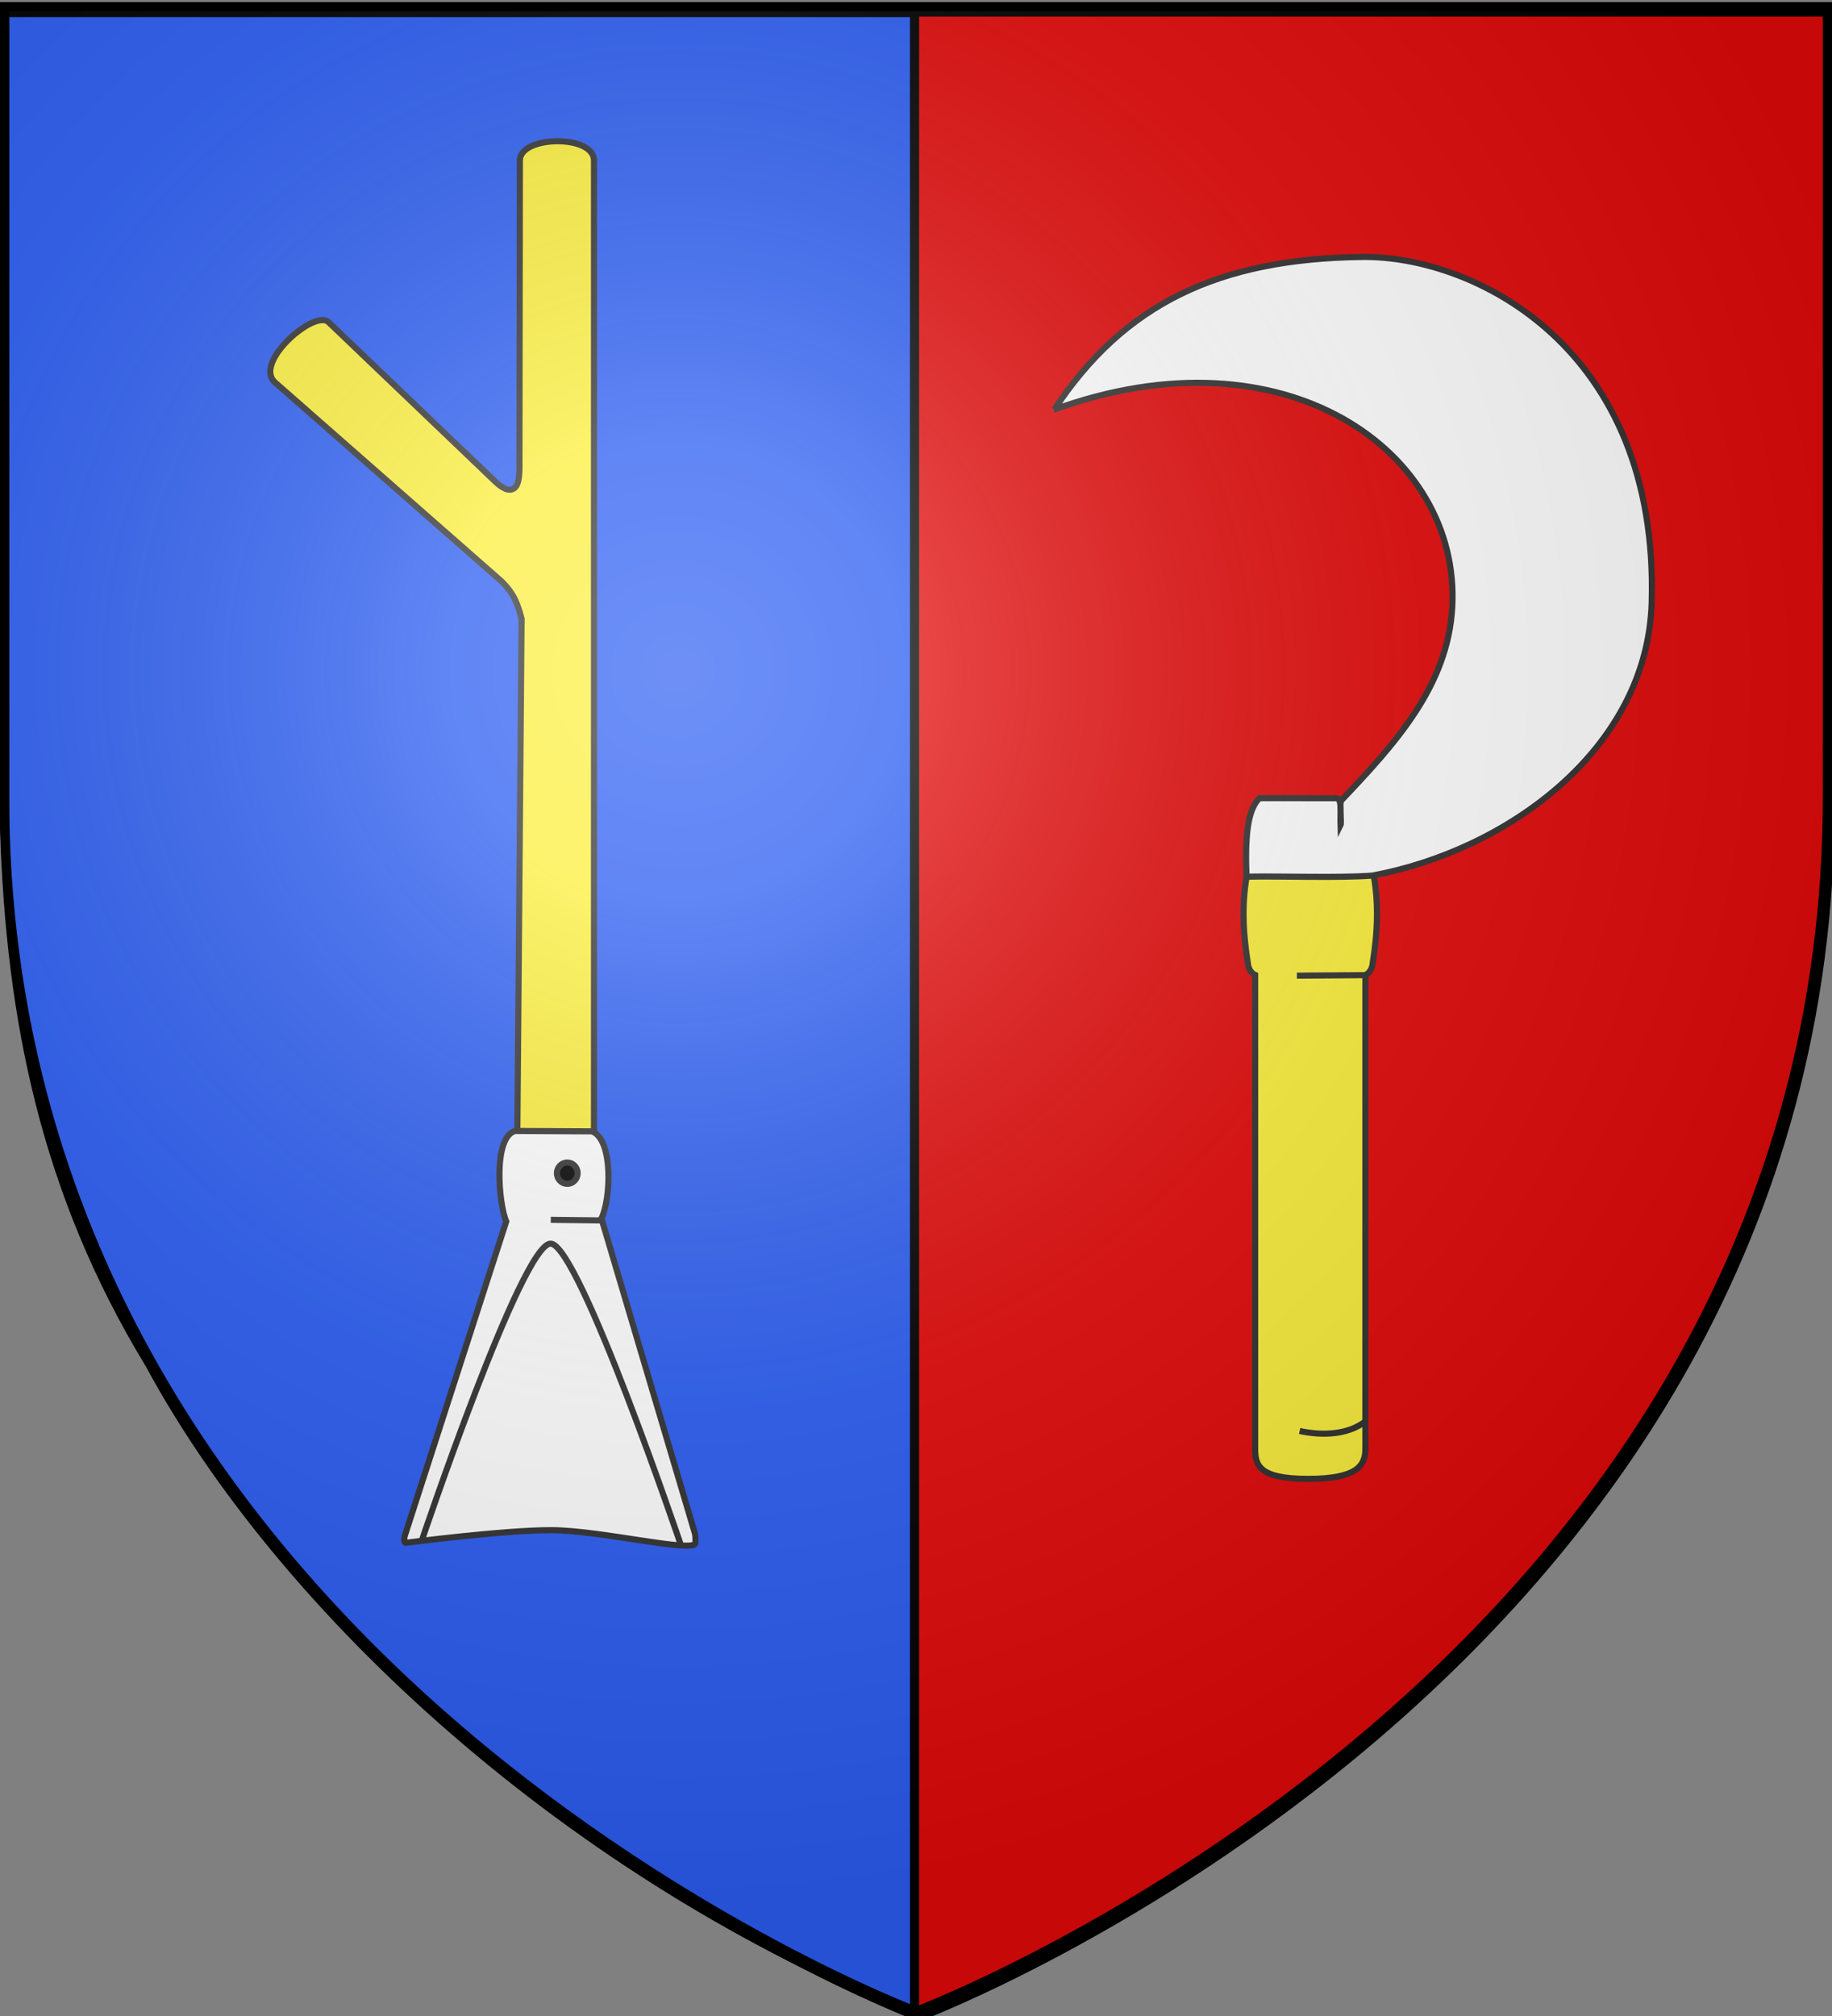
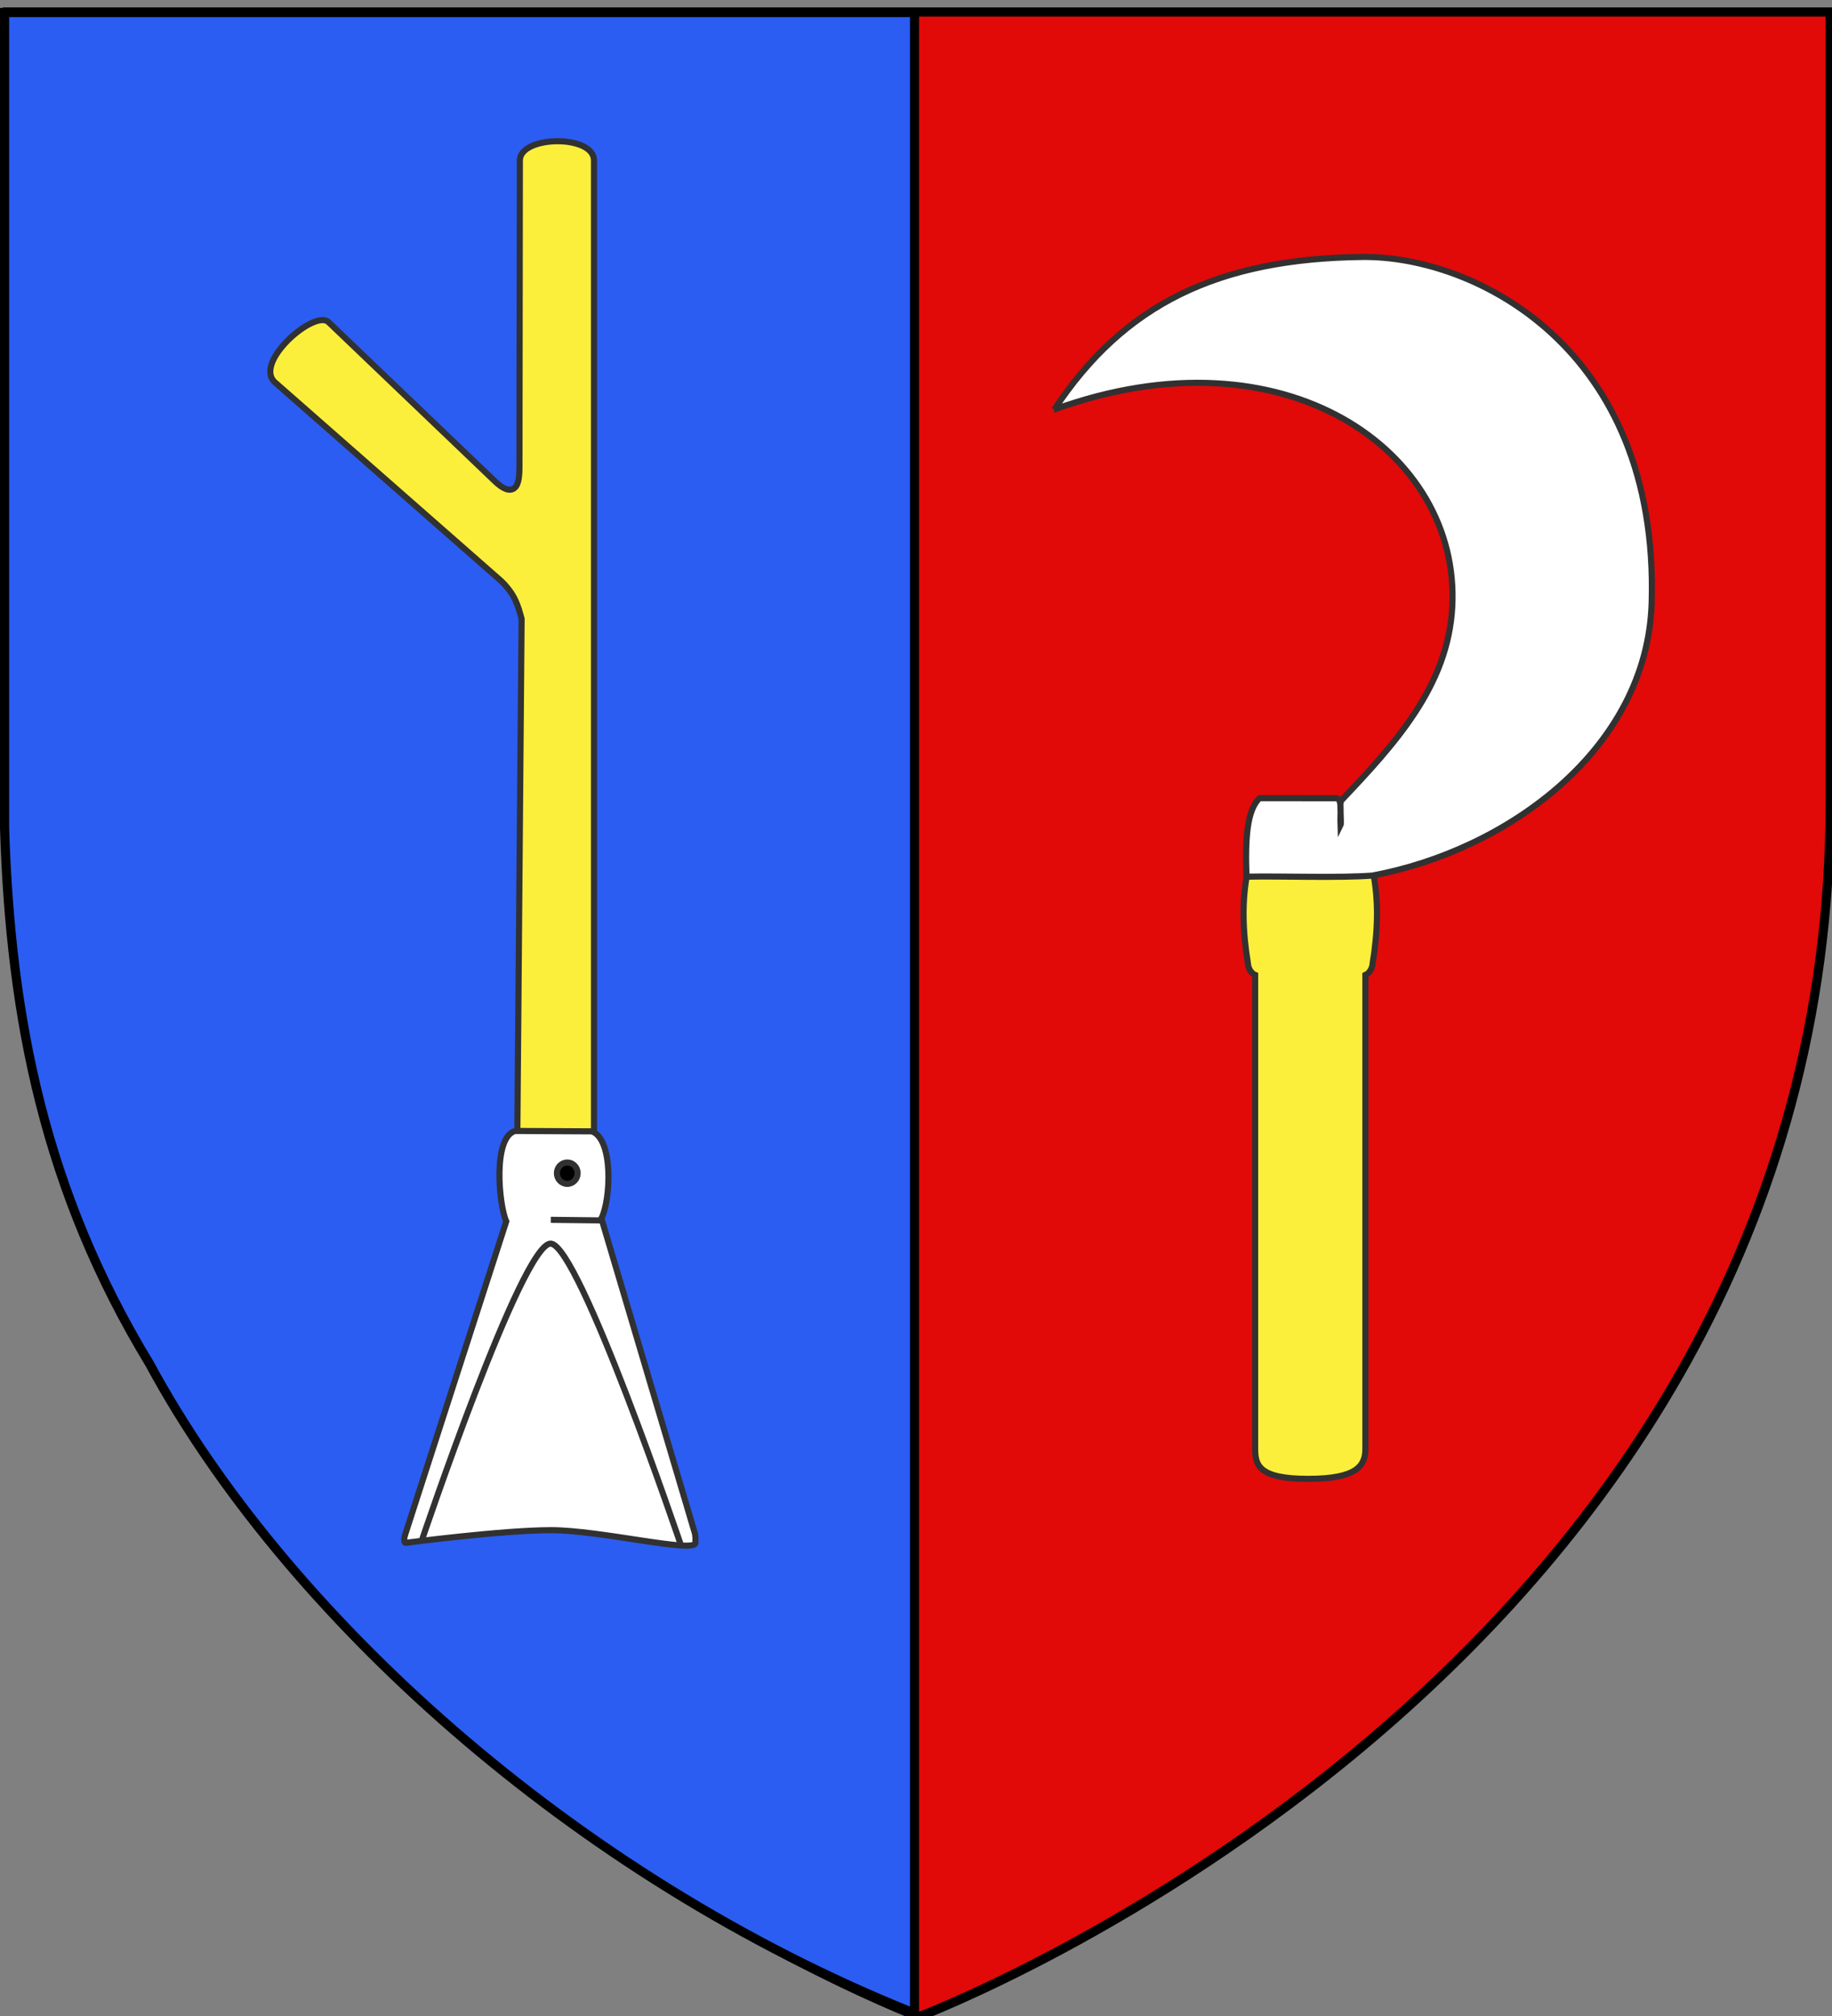
<svg xmlns="http://www.w3.org/2000/svg" xmlns:xlink="http://www.w3.org/1999/xlink" width="600" height="660" version="1.0">
  <rect width="100%" height="100%" fill="#808080" stroke="none" />
  <desc>Flag of Canton of Valais (Wallis)</desc>
  <defs>
    <radialGradient xlink:href="#b" id="c" cx="221.445" cy="226.331" r="300" fx="221.445" fy="226.331" gradientTransform="matrix(1.353 0 0 1.349 -77.63 -85.747)" gradientUnits="userSpaceOnUse" />
    <linearGradient id="b">
      <stop offset="0" style="stop-color:white;stop-opacity:.314" />
      <stop offset=".19" style="stop-color:white;stop-opacity:.251" />
      <stop offset=".6" style="stop-color:#6b6b6b;stop-opacity:.125" />
      <stop offset="1" style="stop-color:black;stop-opacity:.125" />
    </linearGradient>
  </defs>
  <g style="display:inline">
    <path d="M300.913 660.252s298.5-112.32 298.5-397.772V3.928h-597V262.48c0 285.452 298.5 397.772 298.5 397.772z" style="fill:#e20909;fill-opacity:1;fill-rule:evenodd;stroke:#000;stroke-width:3;stroke-linecap:butt;stroke-linejoin:miter;stroke-miterlimit:4;stroke-opacity:1;stroke-dasharray:none" />
  </g>
  <path d="M299.518 4.097v655.026C187.434 614.341 92.81 527.632 48.981 446.46 14.9 390.377 3.436 333.898 1.498 271.09V4.097z" style="fill:#2b5df2;fill-opacity:1;fill-rule:evenodd;stroke:#000;stroke-width:2.995;stroke-linecap:butt;stroke-linejoin:miter;stroke-miterlimit:4;stroke-opacity:1;stroke-dasharray:none;display:inline" />
  <path d="M447.183 474.246V319.19c1.384-.548 2.333-2.418 2.371-3.795 1.647-10.188 2.135-20.376 0-30.565h-40.852c-2.135 10.189-1.647 20.377 0 30.565.038 1.377.987 3.247 2.371 3.795v155.056c0 5.47 1.21 9.906 17.384 9.906 16.175 0 18.726-4.436 18.726-9.906z" style="font-size:medium;font-style:normal;font-variant:normal;font-weight:400;font-stretch:normal;text-indent:0;text-align:start;text-decoration:none;line-height:normal;letter-spacing:normal;word-spacing:normal;text-transform:none;direction:ltr;block-progression:tb;writing-mode:lr-tb;text-anchor:start;baseline-shift:baseline;color:#000;fill:#fcef3c;fill-opacity:1;fill-rule:nonzero;stroke:#313131;stroke-width:2;stroke-miterlimit:4;stroke-dasharray:none;marker:none;visibility:visible;display:inline;overflow:visible;font-family:Sans;-inkscape-font-specification:Sans" />
  <path d="M345.3 134.066c75.531-27.371 133.087 13.75 130.33 64.656-1.408 25.992-18.957 45.004-36.366 63.369-.63.666.16 7.374-.238 8.15-.153-4.061.614-8.525-1.24-8.916l-25.263-.03c-4.128 3.871-4.732 13.165-4.285 25.709 11.188-.243 30.147.483 41.197-.357 44.224-8.202 90.098-41.363 91.504-89.403 2.447-83.626-58.12-113.554-94.761-113.118-47.157.561-77.994 15.32-100.877 49.94z" style="fill:#fff;stroke:#313131;stroke-width:2;stroke-miterlimit:4;stroke-dasharray:none" />
-   <path d="m446.952 319.245-22.211.167M425.645 468.483c7.83 1.666 16.045 1.145 21.565-3.186" style="color:#000;fill:none;stroke:#313131;stroke-width:2;stroke-linecap:butt;stroke-linejoin:miter;stroke-miterlimit:4;stroke-opacity:1;stroke-dasharray:none;stroke-dashoffset:0;marker:none;visibility:visible;display:inline;overflow:visible" />
  <path d="M159.53 69.98c.012-8.211 24.274-8.611 24.274 0V392.6l-25.134-.132 1.425-172.471c-1.105-3.975-2.049-7.927-6.774-12.419l-73.948-64.916c-7.358-6.46 12.976-24.082 17.5-19.757l54.6 52.202c2.247 2.147 4.569 3.412 6.23 2.151 1.246-.945 1.688-3.189 1.693-6.982z" style="color:#000;fill:#fcef3c;stroke:#313131;stroke-width:2;stroke-linecap:butt;stroke-linejoin:miter;stroke-miterlimit:4;stroke-opacity:1;stroke-dasharray:none;stroke-dashoffset:0;marker:none;visibility:visible;display:inline;overflow:visible" transform="translate(10.732 -17.439)" />
  <path d="M-477.704 419.526c8.376 3.136 7.34 26.487 3.672 33.855l36.27 122.142c.435 1.467.29 2.856.302 3.99.047 4.18-37.1-4.926-56.104-4.926s-56.579 4.925-56.579 4.925c-.527.082-.892-1.128-.234-3.165l39.333-121.821c-2.876-6.396-5.323-32.719 3.476-35.156z" style="color:#000;fill:#fff;stroke:#313131;stroke-width:2.376;stroke-linecap:butt;stroke-linejoin:miter;stroke-miterlimit:4;stroke-opacity:1;stroke-dasharray:none;stroke-dashoffset:0;marker:none;visibility:visible;display:inline;overflow:visible" transform="translate(596.104 17.146)scale(.842)" />
  <path d="M-543.998 578.898s39.197-116.251 50.274-115.724 50.747 117.621 50.747 117.621M-473.33 454.163l-20.394-.237" style="color:#000;fill:none;stroke:#313131;stroke-width:2.376;stroke-linecap:butt;stroke-linejoin:miter;stroke-miterlimit:4;stroke-opacity:1;stroke-dasharray:none;stroke-dashoffset:0;marker:none;visibility:visible;display:inline;overflow:visible" transform="translate(596.104 17.146)scale(.842)" />
  <path d="M-469.062 435.785c0 2.292-1.805 4.15-4.031 4.15s-4.032-1.858-4.032-4.15 1.805-4.15 4.032-4.15c2.226 0 4.031 1.858 4.031 4.15" style="fill:#000;fill-opacity:1;stroke:#313131;stroke-width:2.376;stroke-linecap:round;stroke-linejoin:round;stroke-miterlimit:4;stroke-dasharray:none;stroke-dashoffset:0" transform="translate(584.13 17.146)scale(.842)" />
-   <path d="M300 658.5s298.5-112.32 298.5-397.772V2.176H1.5v258.552C1.5 546.18 300 658.5 300 658.5" style="opacity:1;fill:url(#c)#000;fill-opacity:1;fill-rule:evenodd;stroke:none;stroke-width:1px;stroke-linecap:butt;stroke-linejoin:miter;stroke-opacity:1" />
-   <path d="M300 658.5S1.5 546.18 1.5 260.728V2.176h597v258.552C598.5 546.18 300 658.5 300 658.5z" style="opacity:1;fill:none;fill-opacity:1;fill-rule:evenodd;stroke:#000;stroke-width:3;stroke-linecap:butt;stroke-linejoin:miter;stroke-miterlimit:4;stroke-dasharray:none;stroke-opacity:1" />
</svg>